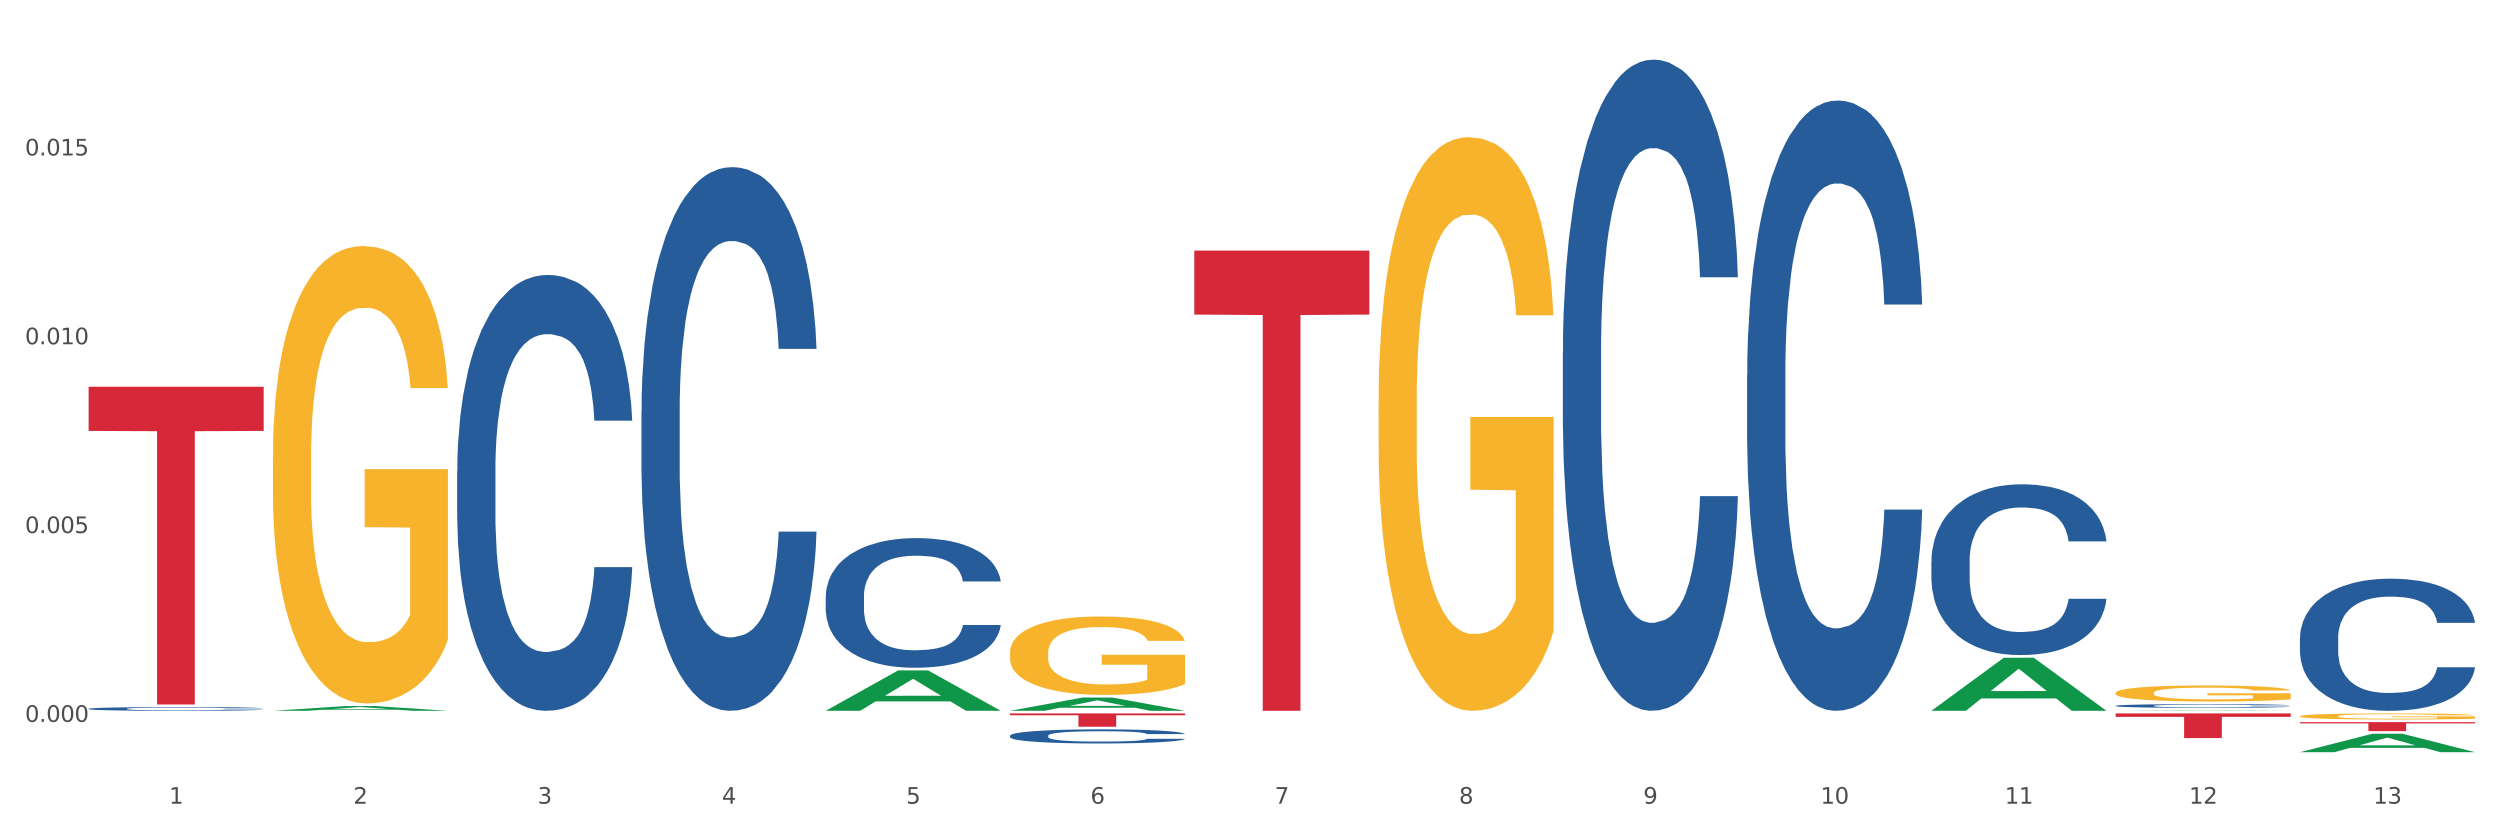
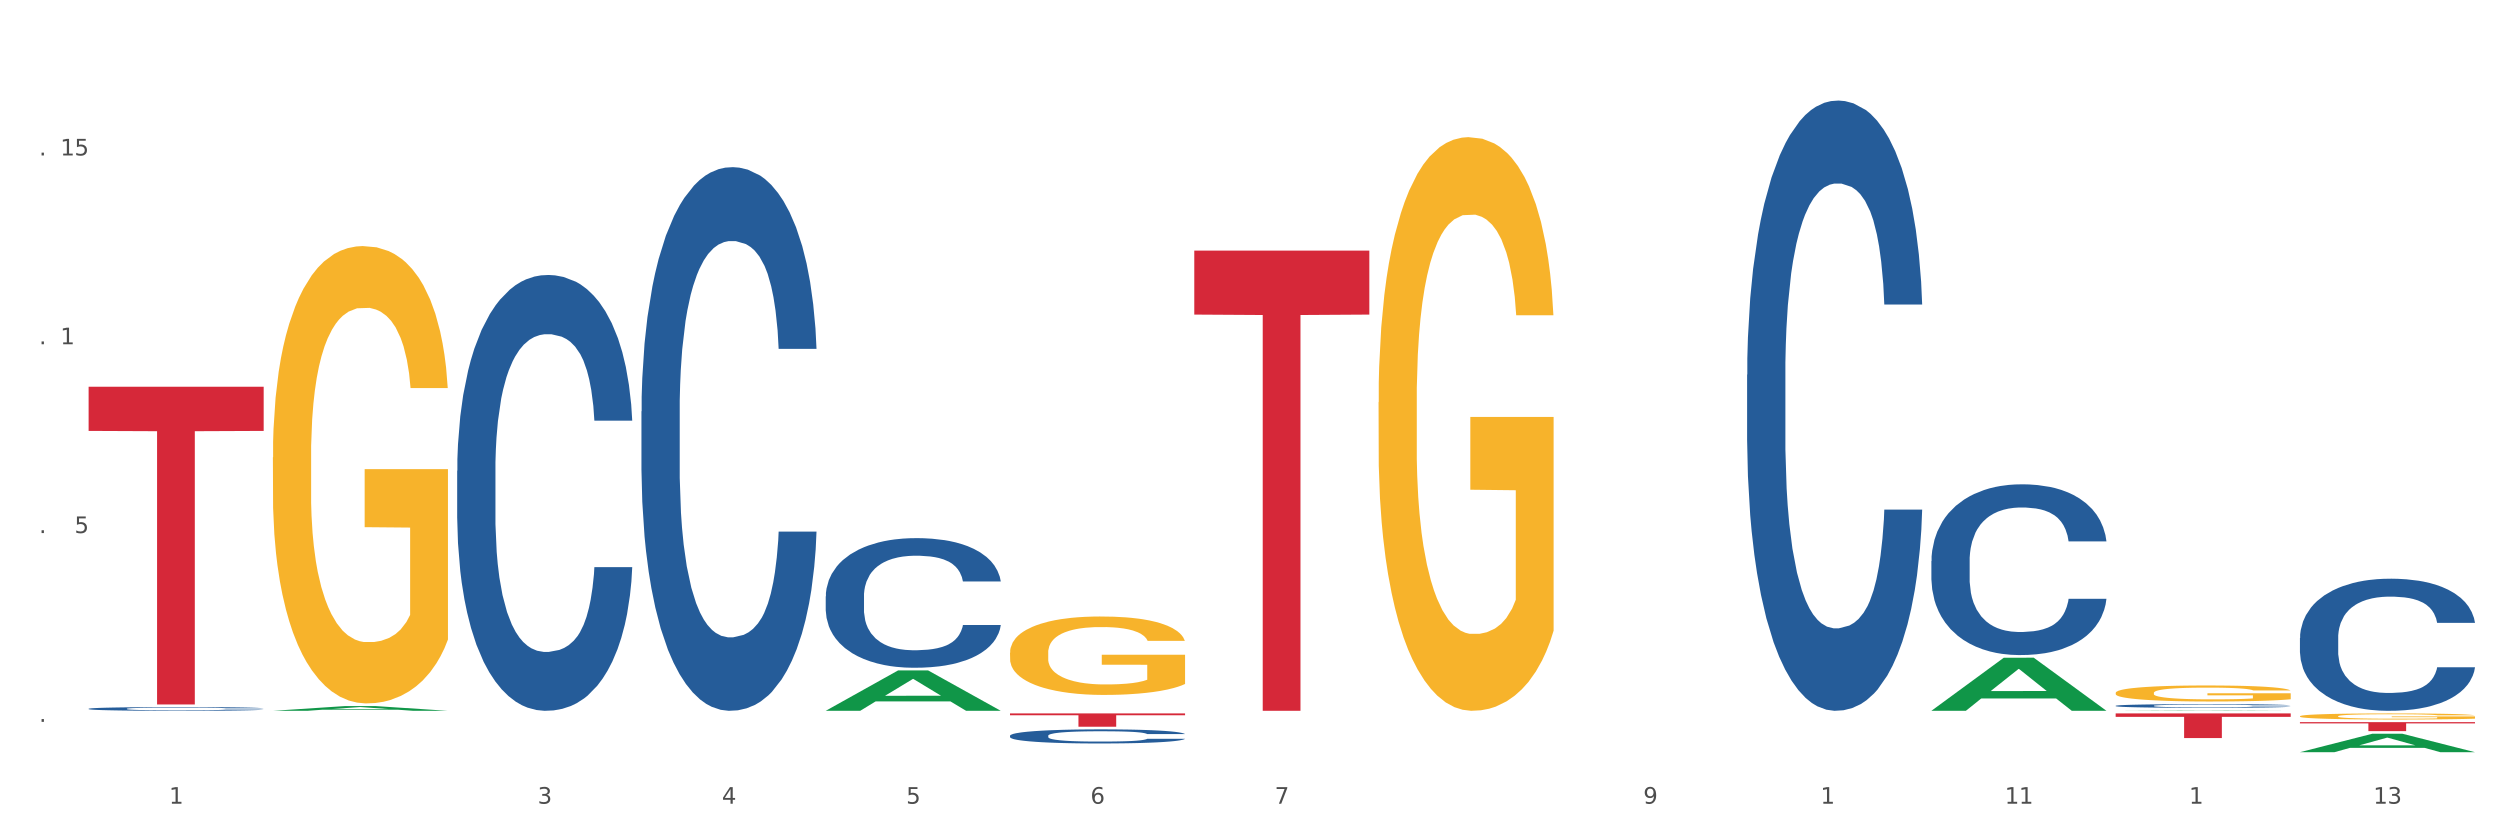
<svg xmlns="http://www.w3.org/2000/svg" xmlns:xlink="http://www.w3.org/1999/xlink" width="1080pt" height="360pt" viewBox="0 0 1080 360" version="1.1">
  <rect x="0" y="0" width="1080" height="360" fill="#333333" stroke="none" />
  <defs>
    <style type="text/css">*{stroke-linejoin: round; stroke-linecap: butt}</style>
  </defs>
  <g id="figure_1">
    <g id="patch_1">
      <path d="M 0 360  L 1080 360  L 1080 0  L 0 0  z " style="fill: #ffffff; stroke: #ffffff; stroke-linejoin: miter" />
    </g>
    <g id="axes_1">
      <g id="matplotlib.axis_1">
        <g id="xtick_1">
          <g id="text_1">
            <g style="fill: #4d4d4d" transform="translate(73.043 347.204) scale(0.096 -0.096)">
              <defs>
                <path id="DejaVuSans-31" d="M 794 531  L 1825 531  L 1825 4091  L 703 3866  L 703 4441  L 1819 4666  L 2450 4666  L 2450 531  L 3481 531  L 3481 0  L 794 0  L 794 531  z " transform="scale(0.016)" />
              </defs>
              <use xlink:href="#DejaVuSans-31" />
            </g>
          </g>
        </g>
        <g id="xtick_2">
          <g id="text_2">
            <g style="fill: #4d4d4d" transform="translate(152.65 347.204) scale(0.096 -0.096)">
              <defs>
-                 <path id="DejaVuSans-32" d="M 1228 531  L 3431 531  L 3431 0  L 469 0  L 469 531  Q 828 903 1448 1529  Q 2069 2156 2228 2338  Q 2531 2678 2651 2914  Q 2772 3150 2772 3378  Q 2772 3750 2511 3984  Q 2250 4219 1831 4219  Q 1534 4219 1204 4116  Q 875 4013 500 3803  L 500 4441  Q 881 4594 1212 4672  Q 1544 4750 1819 4750  Q 2544 4750 2975 4387  Q 3406 4025 3406 3419  Q 3406 3131 3298 2873  Q 3191 2616 2906 2266  Q 2828 2175 2409 1742  Q 1991 1309 1228 531  z " transform="scale(0.016)" />
-               </defs>
+                 </defs>
              <use xlink:href="#DejaVuSans-32" />
            </g>
          </g>
        </g>
        <g id="xtick_3">
          <g id="text_3">
            <g style="fill: #4d4d4d" transform="translate(232.258 347.204) scale(0.096 -0.096)">
              <defs>
                <path id="DejaVuSans-33" d="M 2597 2516  Q 3050 2419 3304 2112  Q 3559 1806 3559 1356  Q 3559 666 3084 287  Q 2609 -91 1734 -91  Q 1441 -91 1130 -33  Q 819 25 488 141  L 488 750  Q 750 597 1062 519  Q 1375 441 1716 441  Q 2309 441 2620 675  Q 2931 909 2931 1356  Q 2931 1769 2642 2001  Q 2353 2234 1838 2234  L 1294 2234  L 1294 2753  L 1863 2753  Q 2328 2753 2575 2939  Q 2822 3125 2822 3475  Q 2822 3834 2567 4026  Q 2313 4219 1838 4219  Q 1578 4219 1281 4162  Q 984 4106 628 3988  L 628 4550  Q 988 4650 1302 4700  Q 1616 4750 1894 4750  Q 2613 4750 3031 4423  Q 3450 4097 3450 3541  Q 3450 3153 3228 2886  Q 3006 2619 2597 2516  z " transform="scale(0.016)" />
              </defs>
              <use xlink:href="#DejaVuSans-33" />
            </g>
          </g>
        </g>
        <g id="xtick_4">
          <g id="text_4">
            <g style="fill: #4d4d4d" transform="translate(311.865 347.204) scale(0.096 -0.096)">
              <defs>
                <path id="DejaVuSans-34" d="M 2419 4116  L 825 1625  L 2419 1625  L 2419 4116  z M 2253 4666  L 3047 4666  L 3047 1625  L 3713 1625  L 3713 1100  L 3047 1100  L 3047 0  L 2419 0  L 2419 1100  L 313 1100  L 313 1709  L 2253 4666  z " transform="scale(0.016)" />
              </defs>
              <use xlink:href="#DejaVuSans-34" />
            </g>
          </g>
        </g>
        <g id="xtick_5">
          <g id="text_5">
            <g style="fill: #4d4d4d" transform="translate(391.473 347.204) scale(0.096 -0.096)">
              <defs>
                <path id="DejaVuSans-35" d="M 691 4666  L 3169 4666  L 3169 4134  L 1269 4134  L 1269 2991  Q 1406 3038 1543 3061  Q 1681 3084 1819 3084  Q 2600 3084 3056 2656  Q 3513 2228 3513 1497  Q 3513 744 3044 326  Q 2575 -91 1722 -91  Q 1428 -91 1123 -41  Q 819 9 494 109  L 494 744  Q 775 591 1075 516  Q 1375 441 1709 441  Q 2250 441 2565 725  Q 2881 1009 2881 1497  Q 2881 1984 2565 2268  Q 2250 2553 1709 2553  Q 1456 2553 1204 2497  Q 953 2441 691 2322  L 691 4666  z " transform="scale(0.016)" />
              </defs>
              <use xlink:href="#DejaVuSans-35" />
            </g>
          </g>
        </g>
        <g id="xtick_6">
          <g id="text_6">
            <g style="fill: #4d4d4d" transform="translate(471.08 347.204) scale(0.096 -0.096)">
              <defs>
                <path id="DejaVuSans-36" d="M 2113 2584  Q 1688 2584 1439 2293  Q 1191 2003 1191 1497  Q 1191 994 1439 701  Q 1688 409 2113 409  Q 2538 409 2786 701  Q 3034 994 3034 1497  Q 3034 2003 2786 2293  Q 2538 2584 2113 2584  z M 3366 4563  L 3366 3988  Q 3128 4100 2886 4159  Q 2644 4219 2406 4219  Q 1781 4219 1451 3797  Q 1122 3375 1075 2522  Q 1259 2794 1537 2939  Q 1816 3084 2150 3084  Q 2853 3084 3261 2657  Q 3669 2231 3669 1497  Q 3669 778 3244 343  Q 2819 -91 2113 -91  Q 1303 -91 875 529  Q 447 1150 447 2328  Q 447 3434 972 4092  Q 1497 4750 2381 4750  Q 2619 4750 2861 4703  Q 3103 4656 3366 4563  z " transform="scale(0.016)" />
              </defs>
              <use xlink:href="#DejaVuSans-36" />
            </g>
          </g>
        </g>
        <g id="xtick_7">
          <g id="text_7">
            <g style="fill: #4d4d4d" transform="translate(550.688 347.204) scale(0.096 -0.096)">
              <defs>
                <path id="DejaVuSans-37" d="M 525 4666  L 3525 4666  L 3525 4397  L 1831 0  L 1172 0  L 2766 4134  L 525 4134  L 525 4666  z " transform="scale(0.016)" />
              </defs>
              <use xlink:href="#DejaVuSans-37" />
            </g>
          </g>
        </g>
        <g id="xtick_8">
          <g id="text_8">
            <g style="fill: #4d4d4d" transform="translate(630.295 347.204) scale(0.096 -0.096)">
              <defs>
-                 <path id="DejaVuSans-38" d="M 2034 2216  Q 1584 2216 1326 1975  Q 1069 1734 1069 1313  Q 1069 891 1326 650  Q 1584 409 2034 409  Q 2484 409 2743 651  Q 3003 894 3003 1313  Q 3003 1734 2745 1975  Q 2488 2216 2034 2216  z M 1403 2484  Q 997 2584 770 2862  Q 544 3141 544 3541  Q 544 4100 942 4425  Q 1341 4750 2034 4750  Q 2731 4750 3128 4425  Q 3525 4100 3525 3541  Q 3525 3141 3298 2862  Q 3072 2584 2669 2484  Q 3125 2378 3379 2068  Q 3634 1759 3634 1313  Q 3634 634 3220 271  Q 2806 -91 2034 -91  Q 1263 -91 848 271  Q 434 634 434 1313  Q 434 1759 690 2068  Q 947 2378 1403 2484  z M 1172 3481  Q 1172 3119 1398 2916  Q 1625 2713 2034 2713  Q 2441 2713 2670 2916  Q 2900 3119 2900 3481  Q 2900 3844 2670 4047  Q 2441 4250 2034 4250  Q 1625 4250 1398 4047  Q 1172 3844 1172 3481  z " transform="scale(0.016)" />
-               </defs>
+                 </defs>
              <use xlink:href="#DejaVuSans-38" />
            </g>
          </g>
        </g>
        <g id="xtick_9">
          <g id="text_9">
            <g style="fill: #4d4d4d" transform="translate(709.902 347.204) scale(0.096 -0.096)">
              <defs>
                <path id="DejaVuSans-39" d="M 703 97  L 703 672  Q 941 559 1184 500  Q 1428 441 1663 441  Q 2288 441 2617 861  Q 2947 1281 2994 2138  Q 2813 1869 2534 1725  Q 2256 1581 1919 1581  Q 1219 1581 811 2004  Q 403 2428 403 3163  Q 403 3881 828 4315  Q 1253 4750 1959 4750  Q 2769 4750 3195 4129  Q 3622 3509 3622 2328  Q 3622 1225 3098 567  Q 2575 -91 1691 -91  Q 1453 -91 1209 -44  Q 966 3 703 97  z M 1959 2075  Q 2384 2075 2632 2365  Q 2881 2656 2881 3163  Q 2881 3666 2632 3958  Q 2384 4250 1959 4250  Q 1534 4250 1286 3958  Q 1038 3666 1038 3163  Q 1038 2656 1286 2365  Q 1534 2075 1959 2075  z " transform="scale(0.016)" />
              </defs>
              <use xlink:href="#DejaVuSans-39" />
            </g>
          </g>
        </g>
        <g id="xtick_10">
          <g id="text_10">
            <g style="fill: #4d4d4d" transform="translate(786.456 347.204) scale(0.096 -0.096)">
              <defs>
-                 <path id="DejaVuSans-30" d="M 2034 4250  Q 1547 4250 1301 3770  Q 1056 3291 1056 2328  Q 1056 1369 1301 889  Q 1547 409 2034 409  Q 2525 409 2770 889  Q 3016 1369 3016 2328  Q 3016 3291 2770 3770  Q 2525 4250 2034 4250  z M 2034 4750  Q 2819 4750 3233 4129  Q 3647 3509 3647 2328  Q 3647 1150 3233 529  Q 2819 -91 2034 -91  Q 1250 -91 836 529  Q 422 1150 422 2328  Q 422 3509 836 4129  Q 1250 4750 2034 4750  z " transform="scale(0.016)" />
-               </defs>
+                 </defs>
              <use xlink:href="#DejaVuSans-31" />
              <use xlink:href="#DejaVuSans-30" transform="translate(63.623 0)" />
            </g>
          </g>
        </g>
        <g id="xtick_11">
          <g id="text_11">
            <g style="fill: #4d4d4d" transform="translate(866.063 347.204) scale(0.096 -0.096)">
              <use xlink:href="#DejaVuSans-31" />
              <use xlink:href="#DejaVuSans-31" transform="translate(63.623 0)" />
            </g>
          </g>
        </g>
        <g id="xtick_12">
          <g id="text_12">
            <g style="fill: #4d4d4d" transform="translate(945.671 347.204) scale(0.096 -0.096)">
              <use xlink:href="#DejaVuSans-31" />
              <use xlink:href="#DejaVuSans-32" transform="translate(63.623 0)" />
            </g>
          </g>
        </g>
        <g id="xtick_13">
          <g id="text_13">
            <g style="fill: #4d4d4d" transform="translate(1025.278 347.204) scale(0.096 -0.096)">
              <use xlink:href="#DejaVuSans-31" />
              <use xlink:href="#DejaVuSans-33" transform="translate(63.623 0)" />
            </g>
          </g>
        </g>
        <g id="xtick_14" />
        <g id="xtick_15" />
        <g id="xtick_16" />
        <g id="xtick_17" />
        <g id="xtick_18" />
        <g id="xtick_19" />
        <g id="xtick_20" />
        <g id="xtick_21" />
        <g id="xtick_22" />
        <g id="xtick_23" />
        <g id="xtick_24" />
        <g id="xtick_25" />
      </g>
      <g id="matplotlib.axis_2">
        <g id="ytick_1">
          <g id="text_14">
            <g style="fill: #4d4d4d" transform="translate(10.8 311.85) scale(0.096 -0.096)">
              <defs>
                <path id="DejaVuSans-2e" d="M 684 794  L 1344 794  L 1344 0  L 684 0  L 684 794  z " transform="scale(0.016)" />
              </defs>
              <use xlink:href="#DejaVuSans-30" />
              <use xlink:href="#DejaVuSans-2e" transform="translate(63.623 0)" />
              <use xlink:href="#DejaVuSans-30" transform="translate(95.41 0)" />
              <use xlink:href="#DejaVuSans-30" transform="translate(159.033 0)" />
              <use xlink:href="#DejaVuSans-30" transform="translate(222.656 0)" />
            </g>
          </g>
        </g>
        <g id="ytick_2">
          <g id="text_15">
            <g style="fill: #4d4d4d" transform="translate(10.8 230.286) scale(0.096 -0.096)">
              <use xlink:href="#DejaVuSans-30" />
              <use xlink:href="#DejaVuSans-2e" transform="translate(63.623 0)" />
              <use xlink:href="#DejaVuSans-30" transform="translate(95.41 0)" />
              <use xlink:href="#DejaVuSans-30" transform="translate(159.033 0)" />
              <use xlink:href="#DejaVuSans-35" transform="translate(222.656 0)" />
            </g>
          </g>
        </g>
        <g id="ytick_3">
          <g id="text_16">
            <g style="fill: #4d4d4d" transform="translate(10.8 148.723) scale(0.096 -0.096)">
              <use xlink:href="#DejaVuSans-30" />
              <use xlink:href="#DejaVuSans-2e" transform="translate(63.623 0)" />
              <use xlink:href="#DejaVuSans-30" transform="translate(95.41 0)" />
              <use xlink:href="#DejaVuSans-31" transform="translate(159.033 0)" />
              <use xlink:href="#DejaVuSans-30" transform="translate(222.656 0)" />
            </g>
          </g>
        </g>
        <g id="ytick_4">
          <g id="text_17">
            <g style="fill: #4d4d4d" transform="translate(10.8 67.159) scale(0.096 -0.096)">
              <use xlink:href="#DejaVuSans-30" />
              <use xlink:href="#DejaVuSans-2e" transform="translate(63.623 0)" />
              <use xlink:href="#DejaVuSans-30" transform="translate(95.41 0)" />
              <use xlink:href="#DejaVuSans-31" transform="translate(159.033 0)" />
              <use xlink:href="#DejaVuSans-35" transform="translate(222.656 0)" />
            </g>
          </g>
        </g>
        <g id="ytick_5" />
        <g id="ytick_6" />
        <g id="ytick_7" />
        <g id="ytick_8" />
      </g>
      <g id="PolyCollection_1">
        <path d="M 117.89 307.069  L 117.968 307.067  L 149.155 305.016  L 162.097 305.014  L 193.518 307.073  L 178.548 307.073  L 171.765 306.593  L 139.565 306.593  L 139.331 306.601  L 132.782 307.073  L 117.89 307.073  L 117.89 307.069  L 143.619 306.307  L 167.711 306.305  L 155.782 305.453  L 155.626 305.449  L 155.47 305.455  L 143.541 306.305  L 143.619 306.307  L 117.89 307.069  z " clip-path="url(#pb6f0cb2785)" style="fill: #109648" />
        <path d="M 515.928 108.274  L 591.555 108.274  L 591.555 135.901  L 561.806 136.087  L 561.806 307.073  L 545.498 307.073  L 545.498 136.087  L 515.928 135.901  L 515.928 108.461  L 515.928 108.274  z " clip-path="url(#pb6f0cb2785)" style="fill: #d62839" />
        <path d="M 436.32 308.202  L 511.948 308.202  L 511.948 309.001  L 482.199 309.007  L 482.199 313.952  L 465.89 313.952  L 465.89 309.007  L 436.32 309.001  L 436.32 308.208  L 436.32 308.202  z " clip-path="url(#pb6f0cb2785)" style="fill: #d62839" />
        <path d="M 38.283 167.079  L 113.91 167.079  L 113.91 186.152  L 84.161 186.281  L 84.161 304.325  L 67.853 304.325  L 67.853 186.281  L 38.283 186.152  L 38.283 167.208  L 38.283 167.079  z " clip-path="url(#pb6f0cb2785)" style="fill: #d62839" />
        <path d="M 38.283 306.182  L 38.372 306.18  L 38.372 306.139  L 38.641 306.083  L 39.624 305.979  L 40.875 305.901  L 43.021 305.809  L 44.183 305.771  L 45.703 305.728  L 48.831 305.658  L 52.407 305.599  L 54.91 305.567  L 56.788 305.546  L 60.989 305.509  L 63.403 305.493  L 65.906 305.48  L 68.051 305.471  L 71.627 305.46  L 74.487 305.456  L 77.795 305.454  L 80.566 305.456  L 84.231 305.462  L 89.595 305.48  L 91.651 305.49  L 94.422 305.508  L 97.283 305.531  L 99.607 305.555  L 102.289 305.589  L 105.06 305.633  L 107.742 305.689  L 109.619 305.741  L 111.139 305.796  L 112.48 305.862  L 113.463 305.935  L 113.91 305.995  L 97.551 305.995  L 97.104 305.941  L 96.21 305.882  L 95.316 305.842  L 94.333 305.809  L 92.813 305.772  L 91.472 305.749  L 89.237 305.72  L 87.181 305.703  L 85.483 305.692  L 83.427 305.684  L 79.047 305.675  L 75.918 305.675  L 73.951 305.678  L 71.537 305.685  L 69.481 305.695  L 67.068 305.713  L 65.191 305.732  L 63.313 305.757  L 62.241 305.775  L 60.631 305.808  L 59.559 305.834  L 58.128 305.88  L 57.324 305.913  L 55.894 305.997  L 55.268 306.059  L 55 306.102  L 54.821 306.149  L 54.821 306.38  L 55.357 306.483  L 55.804 306.527  L 56.519 306.578  L 57.86 306.643  L 59.827 306.706  L 61.883 306.752  L 63.581 306.78  L 65.191 306.801  L 66.8 306.817  L 68.766 306.832  L 70.375 306.841  L 72.789 306.85  L 75.65 306.854  L 77.884 306.854  L 82.444 306.847  L 84.5 306.839  L 86.466 306.829  L 88.612 306.813  L 90.31 306.795  L 91.293 306.782  L 92.903 306.753  L 94.154 306.724  L 95.227 306.69  L 95.942 306.66  L 96.747 306.616  L 97.372 306.566  L 97.551 306.539  L 113.91 306.539  L 113.553 306.592  L 112.927 306.644  L 111.675 306.714  L 110.692 306.753  L 109.172 306.802  L 107.563 306.844  L 105.328 306.889  L 103.272 306.923  L 101.127 306.953  L 98.803 306.98  L 94.601 307.017  L 93.081 307.027  L 89.863 307.045  L 87.36 307.055  L 83.695 307.065  L 79.94 307.071  L 76.007 307.073  L 72.521 307.07  L 68.677 307.061  L 66.263 307.052  L 63.581 307.039  L 60.453 307.018  L 57.503 306.993  L 54.731 306.963  L 52.139 306.929  L 49.725 306.891  L 46.597 306.827  L 44.272 306.765  L 42.574 306.708  L 41.412 306.659  L 40.25 306.597  L 39.624 306.554  L 38.641 306.451  L 38.283 306.354  L 38.283 306.182  z " clip-path="url(#pb6f0cb2785)" style="fill: #255c99" />
        <path d="M 117.89 197.601  L 117.98 197.421  L 117.98 190.925  L 118.158 185.331  L 119.051 171.798  L 120.391 160.61  L 121.373 154.655  L 122.355 149.783  L 123.516 144.911  L 124.944 139.859  L 127.534 132.461  L 129.141 128.671  L 131.105 124.701  L 134.677 118.927  L 137.266 115.679  L 139.945 112.972  L 144.32 109.724  L 147.177 108.281  L 150.213 107.198  L 153.874 106.476  L 156.642 106.296  L 162.713 106.837  L 167.892 108.461  L 170.392 109.724  L 173.606 111.89  L 175.303 113.333  L 178.071 116.22  L 180.928 120.01  L 182.892 123.258  L 185.839 129.393  L 188.071 135.528  L 190.125 143.107  L 191.196 148.34  L 192 153.212  L 192.714 158.806  L 193.428 167.647  L 177.356 167.647  L 176.731 161.332  L 175.749 155.377  L 174.321 149.603  L 173.071 145.994  L 170.928 141.483  L 168.963 138.596  L 166.91 136.43  L 164.41 134.626  L 162.445 133.724  L 159.677 133.002  L 154.231 133.182  L 150.57 134.626  L 148.07 136.43  L 146.463 138.054  L 145.034 139.859  L 143.427 142.385  L 141.552 146.174  L 140.213 149.603  L 138.873 153.934  L 137.802 158.264  L 136.82 163.317  L 136.016 168.73  L 135.391 174.324  L 134.855 181.181  L 134.409 192.549  L 134.409 217.27  L 134.587 222.864  L 135.034 230.262  L 135.57 235.856  L 136.462 242.532  L 137.266 247.044  L 138.784 253.54  L 140.48 258.953  L 141.82 262.381  L 143.159 265.269  L 145.481 269.238  L 148.07 272.486  L 150.302 274.471  L 153.338 276.276  L 155.392 276.998  L 157.177 277.358  L 161.552 277.358  L 164.678 276.817  L 168.16 275.554  L 170.838 273.93  L 173.071 271.945  L 175.571 268.697  L 177.178 265.629  L 177.178 227.916  L 157.534 227.736  L 157.534 202.654  L 193.518 202.654  L 193.518 276.276  L 192 280.065  L 190.303 283.494  L 188.517 286.561  L 185.839 290.351  L 182.624 293.959  L 179.767 296.486  L 176.731 298.651  L 173.16 300.636  L 168.517 302.44  L 165.66 303.162  L 162.088 303.704  L 157.892 303.884  L 154.231 303.523  L 150.659 302.621  L 146.909 300.997  L 143.248 298.651  L 140.48 296.305  L 137.712 293.418  L 134.766 289.629  L 132.444 286.02  L 130.659 282.772  L 128.694 278.622  L 126.551 273.208  L 124.944 268.336  L 123.516 263.284  L 121.998 256.788  L 120.926 251.194  L 119.855 244.156  L 119.23 238.924  L 118.516 230.803  L 117.98 219.435  L 117.89 197.601  z " clip-path="url(#pb6f0cb2785)" style="fill: #f7b32b" />
        <path d="M 277.105 177.735  L 277.195 177.521  L 277.195 171.515  L 277.463 163.364  L 278.446 148.35  L 279.698 136.982  L 281.843 123.683  L 283.005 118.107  L 284.525 111.887  L 287.654 101.805  L 291.23 93.226  L 293.733 88.507  L 295.61 85.504  L 299.811 80.142  L 302.225 77.783  L 304.728 75.852  L 306.874 74.565  L 310.449 73.064  L 313.31 72.42  L 316.618 72.206  L 319.389 72.42  L 323.054 73.278  L 328.417 75.852  L 330.474 77.354  L 333.245 79.927  L 336.105 83.359  L 338.43 86.791  L 341.111 91.724  L 343.883 98.159  L 346.564 106.31  L 348.442 113.817  L 349.961 121.753  L 351.302 131.405  L 352.286 141.915  L 352.733 150.709  L 336.374 150.709  L 335.927 142.773  L 335.033 134.194  L 334.139 128.402  L 333.155 123.683  L 331.636 118.321  L 330.295 114.889  L 328.06 110.814  L 326.004 108.24  L 324.305 106.739  L 322.249 105.452  L 317.869 104.165  L 314.74 104.165  L 312.774 104.594  L 310.36 105.666  L 308.304 107.168  L 305.89 109.742  L 304.013 112.53  L 302.136 116.176  L 301.063 118.75  L 299.454 123.469  L 298.381 127.33  L 296.951 133.979  L 296.146 138.698  L 294.716 150.924  L 294.09 159.932  L 293.822 166.153  L 293.643 173.016  L 293.643 206.477  L 294.18 221.491  L 294.627 227.926  L 295.342 235.218  L 296.683 244.656  L 298.649 253.879  L 300.705 260.528  L 302.404 264.604  L 304.013 267.606  L 305.622 269.966  L 307.589 272.111  L 309.198 273.398  L 311.611 274.685  L 314.472 275.328  L 316.707 275.328  L 321.266 274.256  L 323.322 273.183  L 325.289 271.682  L 327.434 269.322  L 329.133 266.749  L 330.116 264.818  L 331.725 260.743  L 332.977 256.453  L 334.049 251.52  L 334.764 247.23  L 335.569 240.795  L 336.195 233.503  L 336.374 229.642  L 352.733 229.642  L 352.375 237.363  L 351.749 244.871  L 350.498 254.952  L 349.514 260.743  L 347.995 267.821  L 346.386 273.827  L 344.151 280.476  L 342.095 285.409  L 339.949 289.699  L 337.625 293.56  L 333.424 298.922  L 331.904 300.424  L 328.686 302.997  L 326.183 304.499  L 322.517 306  L 318.763 306.858  L 314.83 307.073  L 311.343 306.644  L 307.499 305.357  L 305.086 304.07  L 302.404 302.139  L 299.275 299.137  L 296.325 295.49  L 293.554 291.2  L 290.962 286.267  L 288.548 280.69  L 285.419 271.467  L 283.095 262.459  L 281.396 254.094  L 280.234 247.015  L 279.072 238.007  L 278.446 231.787  L 277.463 216.772  L 277.105 202.83  L 277.105 177.735  z " clip-path="url(#pb6f0cb2785)" style="fill: #255c99" />
        <path d="M 356.713 257.634  L 356.802 257.582  L 356.802 256.15  L 357.071 254.207  L 358.054 250.626  L 359.305 247.916  L 361.451 244.745  L 362.613 243.415  L 364.133 241.932  L 367.261 239.528  L 370.837 237.482  L 373.34 236.357  L 375.217 235.64  L 379.419 234.362  L 381.833 233.799  L 384.336 233.339  L 386.481 233.032  L 390.057 232.674  L 392.917 232.52  L 396.225 232.469  L 398.996 232.52  L 402.661 232.725  L 408.025 233.339  L 410.081 233.697  L 412.852 234.311  L 415.713 235.129  L 418.037 235.947  L 420.719 237.124  L 423.49 238.658  L 426.172 240.602  L 428.049 242.392  L 429.569 244.284  L 430.91 246.586  L 431.893 249.092  L 432.34 251.189  L 415.981 251.189  L 415.534 249.297  L 414.64 247.251  L 413.746 245.87  L 412.763 244.745  L 411.243 243.466  L 409.902 242.648  L 407.667 241.676  L 405.611 241.062  L 403.913 240.704  L 401.857 240.397  L 397.477 240.09  L 394.348 240.09  L 392.381 240.193  L 389.967 240.448  L 387.911 240.806  L 385.498 241.42  L 383.62 242.085  L 381.743 242.954  L 380.67 243.568  L 379.061 244.693  L 377.989 245.614  L 376.558 247.2  L 375.754 248.325  L 374.324 251.24  L 373.698 253.388  L 373.43 254.872  L 373.251 256.508  L 373.251 264.487  L 373.787 268.068  L 374.234 269.602  L 374.949 271.341  L 376.29 273.591  L 378.257 275.791  L 380.313 277.376  L 382.011 278.348  L 383.62 279.064  L 385.23 279.627  L 387.196 280.138  L 388.805 280.445  L 391.219 280.752  L 394.08 280.905  L 396.314 280.905  L 400.873 280.65  L 402.93 280.394  L 404.896 280.036  L 407.042 279.473  L 408.74 278.86  L 409.723 278.399  L 411.333 277.427  L 412.584 276.405  L 413.657 275.228  L 414.372 274.205  L 415.176 272.671  L 415.802 270.932  L 415.981 270.011  L 432.34 270.011  L 431.983 271.852  L 431.357 273.643  L 430.105 276.047  L 429.122 277.427  L 427.602 279.115  L 425.993 280.547  L 423.758 282.133  L 421.702 283.309  L 419.557 284.332  L 417.233 285.253  L 413.031 286.532  L 411.511 286.89  L 408.293 287.503  L 405.79 287.861  L 402.125 288.219  L 398.37 288.424  L 394.437 288.475  L 390.951 288.373  L 387.107 288.066  L 384.693 287.759  L 382.011 287.299  L 378.883 286.583  L 375.933 285.713  L 373.161 284.69  L 370.569 283.514  L 368.155 282.184  L 365.027 279.985  L 362.702 277.837  L 361.004 275.842  L 359.842 274.154  L 358.68 272.006  L 358.054 270.523  L 357.071 266.942  L 356.713 263.618  L 356.713 257.634  z " clip-path="url(#pb6f0cb2785)" style="fill: #255c99" />
        <path d="M 436.32 317.822  L 436.41 317.816  L 436.41 317.66  L 436.678 317.449  L 437.661 317.059  L 438.913 316.764  L 441.058 316.418  L 442.22 316.274  L 443.74 316.112  L 446.869 315.85  L 450.445 315.628  L 452.948 315.505  L 454.825 315.427  L 459.026 315.288  L 461.44 315.227  L 463.943 315.176  L 466.089 315.143  L 469.664 315.104  L 472.525 315.087  L 475.832 315.082  L 478.604 315.087  L 482.269 315.11  L 487.632 315.176  L 489.689 315.215  L 492.46 315.282  L 495.32 315.371  L 497.645 315.461  L 500.326 315.589  L 503.098 315.756  L 505.779 315.967  L 507.657 316.162  L 509.176 316.368  L 510.517 316.619  L 511.501 316.892  L 511.948 317.12  L 495.589 317.12  L 495.142 316.914  L 494.248 316.691  L 493.354 316.541  L 492.37 316.418  L 490.851 316.279  L 489.51 316.19  L 487.275 316.084  L 485.219 316.017  L 483.52 315.978  L 481.464 315.945  L 477.084 315.912  L 473.955 315.912  L 471.989 315.923  L 469.575 315.951  L 467.519 315.99  L 465.105 316.056  L 463.228 316.129  L 461.351 316.224  L 460.278 316.29  L 458.669 316.413  L 457.596 316.513  L 456.166 316.686  L 455.361 316.808  L 453.931 317.126  L 453.305 317.36  L 453.037 317.521  L 452.858 317.699  L 452.858 318.568  L 453.395 318.958  L 453.842 319.125  L 454.557 319.315  L 455.898 319.56  L 457.864 319.799  L 459.92 319.972  L 461.619 320.078  L 463.228 320.156  L 464.837 320.217  L 466.804 320.272  L 468.413 320.306  L 470.826 320.339  L 473.687 320.356  L 475.922 320.356  L 480.481 320.328  L 482.537 320.3  L 484.504 320.261  L 486.649 320.2  L 488.348 320.133  L 489.331 320.083  L 490.94 319.977  L 492.192 319.866  L 493.264 319.738  L 493.979 319.626  L 494.784 319.459  L 495.41 319.27  L 495.589 319.17  L 511.948 319.17  L 511.59 319.37  L 510.964 319.565  L 509.713 319.827  L 508.729 319.977  L 507.21 320.161  L 505.601 320.317  L 503.366 320.49  L 501.31 320.618  L 499.164 320.729  L 496.84 320.829  L 492.639 320.969  L 491.119 321.008  L 487.901 321.074  L 485.398 321.113  L 481.732 321.152  L 477.978 321.175  L 474.045 321.18  L 470.558 321.169  L 466.714 321.136  L 464.301 321.102  L 461.619 321.052  L 458.49 320.974  L 455.54 320.88  L 452.769 320.768  L 450.176 320.64  L 447.763 320.495  L 444.634 320.256  L 442.31 320.022  L 440.611 319.805  L 439.449 319.621  L 438.287 319.387  L 437.661 319.225  L 436.678 318.836  L 436.32 318.474  L 436.32 317.822  z " clip-path="url(#pb6f0cb2785)" style="fill: #255c99" />
-         <path d="M 675.143 152.158  L 675.232 151.901  L 675.232 144.707  L 675.5 134.945  L 676.484 116.961  L 677.735 103.345  L 679.881 87.417  L 681.043 80.738  L 682.563 73.287  L 685.691 61.213  L 689.267 50.936  L 691.77 45.284  L 693.647 41.688  L 697.849 35.265  L 700.263 32.439  L 702.766 30.127  L 704.911 28.585  L 708.487 26.787  L 711.347 26.016  L 714.655 25.759  L 717.426 26.016  L 721.091 27.044  L 726.455 30.127  L 728.511 31.925  L 731.282 35.008  L 734.143 39.119  L 736.467 43.229  L 739.149 49.138  L 741.92 56.845  L 744.602 66.608  L 746.479 75.599  L 747.999 85.105  L 749.34 96.666  L 750.323 109.254  L 750.77 119.787  L 734.411 119.787  L 733.964 110.282  L 733.07 100.006  L 732.176 93.069  L 731.193 87.417  L 729.673 80.995  L 728.332 76.884  L 726.097 72.003  L 724.041 68.92  L 722.343 67.122  L 720.287 65.58  L 715.906 64.039  L 712.778 64.039  L 710.811 64.552  L 708.397 65.837  L 706.341 67.635  L 703.928 70.718  L 702.05 74.058  L 700.173 78.425  L 699.1 81.508  L 697.491 87.16  L 696.419 91.785  L 694.988 99.749  L 694.184 105.401  L 692.753 120.044  L 692.128 130.834  L 691.86 138.285  L 691.681 146.506  L 691.681 186.583  L 692.217 204.567  L 692.664 212.274  L 693.379 221.009  L 694.72 232.313  L 696.687 243.36  L 698.743 251.324  L 700.441 256.205  L 702.05 259.802  L 703.66 262.628  L 705.626 265.197  L 707.235 266.738  L 709.649 268.28  L 712.51 269.05  L 714.744 269.05  L 719.303 267.766  L 721.359 266.481  L 723.326 264.683  L 725.472 261.857  L 727.17 258.774  L 728.153 256.462  L 729.763 251.581  L 731.014 246.443  L 732.087 240.534  L 732.802 235.396  L 733.606 227.688  L 734.232 218.954  L 734.411 214.329  L 750.77 214.329  L 750.412 223.578  L 749.787 232.57  L 748.535 244.644  L 747.552 251.581  L 746.032 260.059  L 744.423 267.252  L 742.188 275.216  L 740.132 281.125  L 737.987 286.263  L 735.662 290.888  L 731.461 297.31  L 729.941 299.109  L 726.723 302.191  L 724.22 303.99  L 720.555 305.788  L 716.8 306.816  L 712.867 307.073  L 709.381 306.559  L 705.537 305.017  L 703.123 303.476  L 700.441 301.164  L 697.313 297.567  L 694.363 293.2  L 691.591 288.062  L 688.999 282.153  L 686.585 275.473  L 683.457 264.426  L 681.132 253.636  L 679.434 243.617  L 678.272 235.139  L 677.11 224.349  L 676.484 216.898  L 675.5 198.915  L 675.143 182.216  L 675.143 152.158  z " clip-path="url(#pb6f0cb2785)" style="fill: #255c99" />
        <path d="M 754.75 161.893  L 754.84 161.652  L 754.84 154.91  L 755.108 145.761  L 756.091 128.908  L 757.343 116.148  L 759.488 101.22  L 760.65 94.96  L 762.17 87.978  L 765.299 76.662  L 768.875 67.032  L 771.378 61.735  L 773.255 58.364  L 777.456 52.345  L 779.87 49.697  L 782.373 47.53  L 784.519 46.086  L 788.094 44.4  L 790.955 43.678  L 794.262 43.437  L 797.034 43.678  L 800.699 44.641  L 806.062 47.53  L 808.118 49.215  L 810.89 52.105  L 813.75 55.957  L 816.075 59.809  L 818.756 65.347  L 821.528 72.569  L 824.209 81.718  L 826.087 90.145  L 827.606 99.053  L 828.947 109.888  L 829.931 121.685  L 830.378 131.556  L 814.018 131.556  L 813.572 122.648  L 812.678 113.018  L 811.784 106.517  L 810.8 101.22  L 809.281 95.201  L 807.94 91.349  L 805.705 86.774  L 803.649 83.885  L 801.95 82.2  L 799.894 80.755  L 795.514 79.311  L 792.385 79.311  L 790.419 79.792  L 788.005 80.996  L 785.949 82.681  L 783.535 85.571  L 781.658 88.701  L 779.781 92.794  L 778.708 95.683  L 777.099 100.979  L 776.026 105.313  L 774.596 112.777  L 773.791 118.074  L 772.361 131.797  L 771.735 141.909  L 771.467 148.891  L 771.288 156.596  L 771.288 194.155  L 771.825 211.008  L 772.272 218.231  L 772.987 226.417  L 774.328 237.011  L 776.294 247.363  L 778.35 254.827  L 780.049 259.402  L 781.658 262.772  L 783.267 265.421  L 785.234 267.828  L 786.843 269.273  L 789.256 270.717  L 792.117 271.44  L 794.352 271.44  L 798.911 270.236  L 800.967 269.032  L 802.934 267.347  L 805.079 264.698  L 806.778 261.809  L 807.761 259.642  L 809.37 255.068  L 810.622 250.253  L 811.694 244.715  L 812.409 239.9  L 813.214 232.677  L 813.84 224.491  L 814.018 220.157  L 830.378 220.157  L 830.02 228.825  L 829.394 237.251  L 828.143 248.567  L 827.159 255.068  L 825.64 263.013  L 824.031 269.754  L 821.796 277.218  L 819.74 282.756  L 817.594 287.571  L 815.27 291.905  L 811.068 297.924  L 809.549 299.609  L 806.331 302.498  L 803.828 304.184  L 800.162 305.869  L 796.408 306.832  L 792.475 307.073  L 788.988 306.591  L 785.144 305.147  L 782.731 303.702  L 780.049 301.535  L 776.92 298.164  L 773.97 294.072  L 771.199 289.256  L 768.606 283.719  L 766.193 277.459  L 763.064 267.106  L 760.74 256.994  L 759.041 247.604  L 757.879 239.659  L 756.717 229.547  L 756.091 222.565  L 755.108 205.711  L 754.75 190.062  L 754.75 161.893  z " clip-path="url(#pb6f0cb2785)" style="fill: #255c99" />
        <path d="M 834.358 242.366  L 834.447 242.298  L 834.447 240.412  L 834.715 237.852  L 835.699 233.136  L 836.95 229.565  L 839.096 225.388  L 840.258 223.636  L 841.778 221.682  L 844.906 218.516  L 848.482 215.821  L 850.985 214.338  L 852.862 213.395  L 857.064 211.711  L 859.478 210.97  L 861.981 210.363  L 864.126 209.959  L 867.702 209.488  L 870.562 209.285  L 873.87 209.218  L 876.641 209.285  L 880.306 209.555  L 885.67 210.363  L 887.726 210.835  L 890.497 211.644  L 893.358 212.721  L 895.682 213.799  L 898.364 215.349  L 901.135 217.37  L 903.817 219.93  L 905.694 222.288  L 907.214 224.781  L 908.555 227.813  L 909.538 231.114  L 909.985 233.877  L 893.626 233.877  L 893.179 231.384  L 892.285 228.689  L 891.391 226.87  L 890.408 225.388  L 888.888 223.703  L 887.547 222.625  L 885.312 221.345  L 883.256 220.537  L 881.558 220.065  L 879.502 219.661  L 875.121 219.257  L 871.993 219.257  L 870.026 219.391  L 867.612 219.728  L 865.556 220.2  L 863.143 221.008  L 861.265 221.884  L 859.388 223.03  L 858.315 223.838  L 856.706 225.32  L 855.634 226.533  L 854.203 228.622  L 853.399 230.104  L 851.968 233.944  L 851.343 236.774  L 851.075 238.727  L 850.896 240.883  L 850.896 251.394  L 851.432 256.11  L 851.879 258.131  L 852.594 260.422  L 853.935 263.386  L 855.902 266.283  L 857.958 268.372  L 859.656 269.652  L 861.265 270.595  L 862.875 271.336  L 864.841 272.01  L 866.45 272.414  L 868.864 272.818  L 871.724 273.02  L 873.959 273.02  L 878.518 272.684  L 880.574 272.347  L 882.541 271.875  L 884.687 271.134  L 886.385 270.325  L 887.368 269.719  L 888.977 268.439  L 890.229 267.092  L 891.302 265.542  L 892.017 264.195  L 892.821 262.173  L 893.447 259.883  L 893.626 258.67  L 909.985 258.67  L 909.627 261.095  L 909.002 263.453  L 907.75 266.62  L 906.767 268.439  L 905.247 270.662  L 903.638 272.549  L 901.403 274.637  L 899.347 276.187  L 897.202 277.534  L 894.877 278.747  L 890.676 280.431  L 889.156 280.903  L 885.938 281.712  L 883.435 282.183  L 879.77 282.655  L 876.015 282.924  L 872.082 282.992  L 868.596 282.857  L 864.752 282.453  L 862.338 282.048  L 859.656 281.442  L 856.528 280.499  L 853.578 279.353  L 850.806 278.006  L 848.214 276.456  L 845.8 274.705  L 842.672 271.808  L 840.347 268.978  L 838.649 266.35  L 837.487 264.127  L 836.325 261.297  L 835.699 259.344  L 834.715 254.628  L 834.358 250.248  L 834.358 242.366  z " clip-path="url(#pb6f0cb2785)" style="fill: #255c99" />
        <path d="M 913.965 304.9  L 914.055 304.898  L 914.055 304.857  L 914.323 304.802  L 915.306 304.7  L 916.558 304.622  L 918.703 304.532  L 919.865 304.494  L 921.385 304.451  L 924.514 304.383  L 928.09 304.324  L 930.593 304.292  L 932.47 304.272  L 936.671 304.235  L 939.085 304.219  L 941.588 304.206  L 943.734 304.197  L 947.309 304.187  L 950.17 304.183  L 953.477 304.181  L 956.249 304.183  L 959.914 304.188  L 965.277 304.206  L 967.333 304.216  L 970.105 304.234  L 972.965 304.257  L 975.29 304.28  L 977.971 304.314  L 980.743 304.358  L 983.424 304.413  L 985.302 304.464  L 986.821 304.518  L 988.162 304.584  L 989.146 304.656  L 989.593 304.716  L 973.233 304.716  L 972.786 304.662  L 971.893 304.603  L 970.999 304.564  L 970.015 304.532  L 968.496 304.495  L 967.155 304.472  L 964.92 304.444  L 962.864 304.426  L 961.165 304.416  L 959.109 304.407  L 954.729 304.399  L 951.6 304.399  L 949.634 304.402  L 947.22 304.409  L 945.164 304.419  L 942.75 304.437  L 940.873 304.456  L 938.996 304.48  L 937.923 304.498  L 936.314 304.53  L 935.241 304.556  L 933.811 304.602  L 933.006 304.634  L 931.576 304.717  L 930.95 304.778  L 930.682 304.821  L 930.503 304.867  L 930.503 305.095  L 931.04 305.197  L 931.487 305.241  L 932.202 305.291  L 933.543 305.355  L 935.509 305.418  L 937.565 305.463  L 939.264 305.491  L 940.873 305.511  L 942.482 305.528  L 944.449 305.542  L 946.058 305.551  L 948.471 305.56  L 951.332 305.564  L 953.567 305.564  L 958.126 305.557  L 960.182 305.549  L 962.149 305.539  L 964.294 305.523  L 965.993 305.506  L 966.976 305.492  L 968.585 305.465  L 969.836 305.436  L 970.909 305.402  L 971.624 305.373  L 972.429 305.329  L 973.055 305.279  L 973.233 305.253  L 989.593 305.253  L 989.235 305.306  L 988.609 305.357  L 987.358 305.425  L 986.374 305.465  L 984.855 305.513  L 983.246 305.554  L 981.011 305.599  L 978.955 305.633  L 976.809 305.662  L 974.485 305.688  L 970.283 305.725  L 968.764 305.735  L 965.546 305.752  L 963.043 305.763  L 959.377 305.773  L 955.623 305.779  L 951.69 305.78  L 948.203 305.777  L 944.359 305.768  L 941.946 305.76  L 939.264 305.747  L 936.135 305.726  L 933.185 305.701  L 930.414 305.672  L 927.821 305.638  L 925.408 305.601  L 922.279 305.538  L 919.955 305.476  L 918.256 305.419  L 917.094 305.371  L 915.932 305.31  L 915.306 305.268  L 914.323 305.165  L 913.965 305.07  L 913.965 304.9  z " clip-path="url(#pb6f0cb2785)" style="fill: #255c99" />
        <path d="M 993.573 275.641  L 993.662 275.589  L 993.662 274.129  L 993.93 272.148  L 994.914 268.5  L 996.165 265.737  L 998.311 262.505  L 999.473 261.15  L 1000.993 259.638  L 1004.121 257.188  L 1007.697 255.103  L 1010.2 253.957  L 1012.077 253.227  L 1016.279 251.924  L 1018.693 251.35  L 1021.196 250.881  L 1023.341 250.568  L 1026.917 250.204  L 1029.777 250.047  L 1033.085 249.995  L 1035.856 250.047  L 1039.521 250.256  L 1044.885 250.881  L 1046.941 251.246  L 1049.712 251.872  L 1052.573 252.706  L 1054.897 253.54  L 1057.579 254.738  L 1060.35 256.302  L 1063.032 258.283  L 1064.909 260.107  L 1066.429 262.036  L 1067.77 264.382  L 1068.753 266.936  L 1069.2 269.073  L 1052.841 269.073  L 1052.394 267.144  L 1051.5 265.059  L 1050.606 263.652  L 1049.623 262.505  L 1048.103 261.202  L 1046.762 260.368  L 1044.527 259.378  L 1042.471 258.752  L 1040.773 258.387  L 1038.717 258.075  L 1034.336 257.762  L 1031.208 257.762  L 1029.241 257.866  L 1026.827 258.127  L 1024.771 258.492  L 1022.358 259.117  L 1020.48 259.795  L 1018.603 260.681  L 1017.53 261.306  L 1015.921 262.453  L 1014.849 263.391  L 1013.418 265.007  L 1012.614 266.154  L 1011.183 269.125  L 1010.558 271.314  L 1010.29 272.826  L 1010.111 274.494  L 1010.111 282.626  L 1010.647 286.275  L 1011.094 287.838  L 1011.809 289.611  L 1013.15 291.904  L 1015.117 294.146  L 1017.173 295.761  L 1018.871 296.752  L 1020.48 297.482  L 1022.089 298.055  L 1024.056 298.576  L 1025.665 298.889  L 1028.079 299.202  L 1030.939 299.358  L 1033.174 299.358  L 1037.733 299.097  L 1039.789 298.837  L 1041.756 298.472  L 1043.902 297.899  L 1045.6 297.273  L 1046.583 296.804  L 1048.192 295.814  L 1049.444 294.771  L 1050.517 293.572  L 1051.232 292.53  L 1052.036 290.966  L 1052.662 289.194  L 1052.841 288.255  L 1069.2 288.255  L 1068.842 290.132  L 1068.217 291.956  L 1066.965 294.406  L 1065.982 295.814  L 1064.462 297.534  L 1062.853 298.993  L 1060.618 300.609  L 1058.562 301.808  L 1056.417 302.851  L 1054.092 303.789  L 1049.891 305.092  L 1048.371 305.457  L 1045.153 306.082  L 1042.65 306.447  L 1038.985 306.812  L 1035.23 307.021  L 1031.297 307.073  L 1027.811 306.968  L 1023.967 306.656  L 1021.553 306.343  L 1018.871 305.874  L 1015.743 305.144  L 1012.793 304.258  L 1010.021 303.215  L 1007.429 302.017  L 1005.015 300.661  L 1001.887 298.42  L 999.562 296.231  L 997.864 294.198  L 996.702 292.478  L 995.54 290.288  L 994.914 288.777  L 993.93 285.128  L 993.573 281.74  L 993.573 275.641  z " clip-path="url(#pb6f0cb2785)" style="fill: #255c99" />
        <path d="M 993.573 309.417  L 993.662 309.415  L 993.662 309.328  L 993.841 309.254  L 994.734 309.074  L 996.073 308.925  L 997.055 308.846  L 998.037 308.781  L 999.198 308.716  L 1000.627 308.649  L 1003.216 308.551  L 1004.823 308.5  L 1006.788 308.447  L 1010.359 308.371  L 1012.948 308.327  L 1015.627 308.291  L 1020.002 308.248  L 1022.859 308.229  L 1025.895 308.214  L 1029.556 308.205  L 1032.324 308.202  L 1038.396 308.21  L 1043.574 308.231  L 1046.074 308.248  L 1049.289 308.277  L 1050.985 308.296  L 1053.753 308.335  L 1056.61 308.385  L 1058.575 308.428  L 1061.521 308.51  L 1063.753 308.591  L 1065.807 308.692  L 1066.879 308.762  L 1067.682 308.827  L 1068.396 308.901  L 1069.111 309.019  L 1053.039 309.019  L 1052.414 308.935  L 1051.432 308.855  L 1050.003 308.779  L 1048.753 308.731  L 1046.61 308.671  L 1044.646 308.632  L 1042.592 308.603  L 1040.092 308.579  L 1038.128 308.567  L 1035.36 308.558  L 1029.913 308.56  L 1026.252 308.579  L 1023.752 308.603  L 1022.145 308.625  L 1020.717 308.649  L 1019.109 308.683  L 1017.234 308.733  L 1015.895 308.779  L 1014.556 308.836  L 1013.484 308.894  L 1012.502 308.961  L 1011.698 309.033  L 1011.073 309.107  L 1010.538 309.199  L 1010.091 309.35  L 1010.091 309.679  L 1010.27 309.753  L 1010.716 309.852  L 1011.252 309.926  L 1012.145 310.015  L 1012.948 310.075  L 1014.466 310.161  L 1016.163 310.233  L 1017.502 310.279  L 1018.841 310.317  L 1021.163 310.37  L 1023.752 310.413  L 1025.985 310.44  L 1029.02 310.464  L 1031.074 310.473  L 1032.86 310.478  L 1037.235 310.478  L 1040.36 310.471  L 1043.842 310.454  L 1046.521 310.433  L 1048.753 310.406  L 1051.253 310.363  L 1052.86 310.322  L 1052.86 309.82  L 1033.217 309.818  L 1033.217 309.484  L 1069.2 309.484  L 1069.2 310.464  L 1067.682 310.514  L 1065.986 310.56  L 1064.2 310.601  L 1061.521 310.651  L 1058.307 310.699  L 1055.45 310.733  L 1052.414 310.761  L 1048.842 310.788  L 1044.199 310.812  L 1041.342 310.821  L 1037.771 310.829  L 1033.574 310.831  L 1029.913 310.826  L 1026.342 310.814  L 1022.592 310.793  L 1018.931 310.761  L 1016.163 310.73  L 1013.395 310.692  L 1010.448 310.641  L 1008.127 310.593  L 1006.341 310.55  L 1004.377 310.495  L 1002.234 310.423  L 1000.627 310.358  L 999.198 310.291  L 997.68 310.204  L 996.609 310.13  L 995.537 310.036  L 994.912 309.967  L 994.198 309.859  L 993.662 309.708  L 993.573 309.417  z " clip-path="url(#pb6f0cb2785)" style="fill: #f7b32b" />
        <path d="M 913.965 299.324  L 914.055 299.318  L 914.055 299.09  L 914.233 298.894  L 915.126 298.419  L 916.465 298.027  L 917.448 297.818  L 918.43 297.647  L 919.591 297.476  L 921.019 297.299  L 923.609 297.04  L 925.216 296.907  L 927.18 296.768  L 930.752 296.565  L 933.341 296.451  L 936.02 296.356  L 940.395 296.242  L 943.252 296.192  L 946.288 296.154  L 949.949 296.128  L 952.716 296.122  L 958.788 296.141  L 963.967 296.198  L 966.467 296.242  L 969.681 296.318  L 971.378 296.369  L 974.146 296.47  L 977.003 296.603  L 978.967 296.717  L 981.914 296.932  L 984.146 297.147  L 986.2 297.413  L 987.271 297.597  L 988.075 297.767  L 988.789 297.964  L 989.503 298.274  L 973.431 298.274  L 972.806 298.052  L 971.824 297.843  L 970.396 297.641  L 969.146 297.514  L 967.003 297.356  L 965.038 297.255  L 962.985 297.179  L 960.485 297.116  L 958.52 297.084  L 955.752 297.059  L 950.306 297.065  L 946.645 297.116  L 944.145 297.179  L 942.538 297.236  L 941.109 297.299  L 939.502 297.388  L 937.627 297.521  L 936.287 297.641  L 934.948 297.793  L 933.877 297.945  L 932.894 298.122  L 932.091 298.312  L 931.466 298.508  L 930.93 298.748  L 930.484 299.147  L 930.484 300.014  L 930.662 300.21  L 931.109 300.469  L 931.644 300.666  L 932.537 300.9  L 933.341 301.058  L 934.859 301.286  L 936.555 301.476  L 937.895 301.596  L 939.234 301.697  L 941.555 301.836  L 944.145 301.95  L 946.377 302.02  L 949.413 302.083  L 951.466 302.108  L 953.252 302.121  L 957.627 302.121  L 960.752 302.102  L 964.235 302.058  L 966.913 302.001  L 969.146 301.931  L 971.646 301.817  L 973.253 301.71  L 973.253 300.387  L 953.609 300.381  L 953.609 299.501  L 989.593 299.501  L 989.593 302.083  L 988.075 302.216  L 986.378 302.336  L 984.592 302.444  L 981.914 302.577  L 978.699 302.703  L 975.842 302.792  L 972.806 302.868  L 969.235 302.937  L 964.592 303.001  L 961.735 303.026  L 958.163 303.045  L 953.967 303.051  L 950.306 303.039  L 946.734 303.007  L 942.984 302.95  L 939.323 302.868  L 936.555 302.786  L 933.787 302.684  L 930.841 302.551  L 928.519 302.425  L 926.734 302.311  L 924.769 302.165  L 922.626 301.976  L 921.019 301.805  L 919.591 301.628  L 918.073 301.4  L 917.001 301.204  L 915.93 300.957  L 915.305 300.773  L 914.59 300.488  L 914.055 300.09  L 913.965 299.324  z " clip-path="url(#pb6f0cb2785)" style="fill: #f7b32b" />
        <path d="M 595.535 173.764  L 595.625 173.538  L 595.625 165.39  L 595.803 158.373  L 596.696 141.399  L 598.036 127.366  L 599.018 119.897  L 600 113.786  L 601.161 107.675  L 602.589 101.338  L 605.179 92.059  L 606.786 87.306  L 608.75 82.326  L 612.322 75.084  L 614.911 71.01  L 617.59 67.615  L 621.965 63.541  L 624.822 61.73  L 627.858 60.372  L 631.519 59.467  L 634.287 59.241  L 640.358 59.92  L 645.537 61.957  L 648.037 63.541  L 651.251 66.257  L 652.948 68.068  L 655.716 71.689  L 658.573 76.442  L 660.537 80.516  L 663.484 88.211  L 665.716 95.906  L 667.77 105.412  L 668.841 111.976  L 669.645 118.087  L 670.359 125.103  L 671.073 136.193  L 655.001 136.193  L 654.376 128.271  L 653.394 120.803  L 651.966 113.56  L 650.716 109.033  L 648.573 103.375  L 646.608 99.754  L 644.555 97.038  L 642.055 94.775  L 640.09 93.643  L 637.322 92.738  L 631.876 92.964  L 628.215 94.775  L 625.715 97.038  L 624.108 99.075  L 622.679 101.338  L 621.072 104.507  L 619.197 109.26  L 617.857 113.56  L 616.518 118.992  L 615.447 124.424  L 614.465 130.761  L 613.661 137.551  L 613.036 144.567  L 612.5 153.168  L 612.054 167.427  L 612.054 198.434  L 612.232 205.45  L 612.679 214.73  L 613.214 221.746  L 614.107 230.12  L 614.911 235.779  L 616.429 243.926  L 618.125 250.716  L 619.465 255.017  L 620.804 258.638  L 623.125 263.617  L 625.715 267.691  L 627.947 270.181  L 630.983 272.444  L 633.036 273.349  L 634.822 273.802  L 639.197 273.802  L 642.322 273.123  L 645.805 271.539  L 648.483 269.502  L 650.716 267.012  L 653.216 262.938  L 654.823 259.091  L 654.823 211.787  L 635.179 211.561  L 635.179 180.101  L 671.163 180.101  L 671.163 272.444  L 669.645 277.197  L 667.948 281.497  L 666.162 285.345  L 663.484 290.098  L 660.269 294.625  L 657.412 297.793  L 654.376 300.509  L 650.805 302.999  L 646.162 305.262  L 643.305 306.167  L 639.733 306.846  L 635.537 307.073  L 631.876 306.62  L 628.304 305.488  L 624.554 303.451  L 620.893 300.509  L 618.125 297.567  L 615.357 293.946  L 612.411 289.193  L 610.089 284.666  L 608.304 280.592  L 606.339 275.386  L 604.196 268.596  L 602.589 262.486  L 601.161 256.148  L 599.643 248  L 598.571 240.984  L 597.5 232.157  L 596.875 225.594  L 596.16 215.409  L 595.625 201.15  L 595.535 173.764  z " clip-path="url(#pb6f0cb2785)" style="fill: #f7b32b" />
        <path d="M 436.32 281.984  L 436.41 281.953  L 436.41 280.839  L 436.588 279.88  L 437.481 277.559  L 438.821 275.64  L 439.803 274.619  L 440.785 273.783  L 441.946 272.948  L 443.374 272.081  L 445.964 270.812  L 447.571 270.162  L 449.535 269.482  L 453.107 268.491  L 455.696 267.934  L 458.375 267.47  L 462.75 266.913  L 465.607 266.665  L 468.643 266.48  L 472.304 266.356  L 475.072 266.325  L 481.143 266.418  L 486.322 266.696  L 488.822 266.913  L 492.036 267.284  L 493.733 267.532  L 496.501 268.027  L 499.358 268.677  L 501.322 269.234  L 504.269 270.286  L 506.501 271.338  L 508.555 272.638  L 509.626 273.536  L 510.43 274.371  L 511.144 275.331  L 511.858 276.847  L 495.786 276.847  L 495.161 275.764  L 494.179 274.743  L 492.751 273.752  L 491.501 273.133  L 489.358 272.36  L 487.393 271.864  L 485.34 271.493  L 482.84 271.184  L 480.875 271.029  L 478.107 270.905  L 472.661 270.936  L 469 271.184  L 466.5 271.493  L 464.893 271.772  L 463.464 272.081  L 461.857 272.514  L 459.982 273.164  L 458.643 273.752  L 457.303 274.495  L 456.232 275.238  L 455.25 276.104  L 454.446 277.033  L 453.821 277.992  L 453.285 279.168  L 452.839 281.118  L 452.839 285.357  L 453.017 286.317  L 453.464 287.585  L 454 288.545  L 454.892 289.69  L 455.696 290.463  L 457.214 291.578  L 458.91 292.506  L 460.25 293.094  L 461.589 293.589  L 463.911 294.27  L 466.5 294.827  L 468.732 295.167  L 471.768 295.477  L 473.822 295.601  L 475.607 295.663  L 479.982 295.663  L 483.107 295.57  L 486.59 295.353  L 489.268 295.075  L 491.501 294.734  L 494.001 294.177  L 495.608 293.651  L 495.608 287.183  L 475.964 287.152  L 475.964 282.851  L 511.948 282.851  L 511.948 295.477  L 510.43 296.127  L 508.733 296.715  L 506.947 297.241  L 504.269 297.891  L 501.054 298.51  L 498.197 298.943  L 495.161 299.314  L 491.59 299.655  L 486.947 299.964  L 484.09 300.088  L 480.518 300.181  L 476.322 300.212  L 472.661 300.15  L 469.089 299.995  L 465.339 299.717  L 461.678 299.314  L 458.91 298.912  L 456.142 298.417  L 453.196 297.767  L 450.874 297.148  L 449.089 296.591  L 447.124 295.879  L 444.981 294.951  L 443.374 294.115  L 441.946 293.249  L 440.428 292.135  L 439.356 291.175  L 438.285 289.968  L 437.66 289.071  L 436.945 287.678  L 436.41 285.729  L 436.32 281.984  z " clip-path="url(#pb6f0cb2785)" style="fill: #f7b32b" />
        <path d="M 913.965 308.202  L 989.593 308.202  L 989.593 309.681  L 959.843 309.691  L 959.843 318.843  L 943.535 318.843  L 943.535 309.691  L 913.965 309.681  L 913.965 308.212  L 913.965 308.202  z " clip-path="url(#pb6f0cb2785)" style="fill: #d62839" />
        <path d="M 993.573 311.961  L 1069.2 311.961  L 1069.2 312.499  L 1039.451 312.503  L 1039.451 315.837  L 1023.143 315.837  L 1023.143 312.503  L 993.573 312.499  L 993.573 311.964  L 993.573 311.961  z " clip-path="url(#pb6f0cb2785)" style="fill: #d62839" />
        <path d="M 197.498 203.387  L 197.587 203.215  L 197.587 198.4  L 197.856 191.866  L 198.839 179.83  L 200.09 170.716  L 202.236 160.055  L 203.398 155.585  L 204.918 150.598  L 208.046 142.517  L 211.622 135.639  L 214.125 131.856  L 216.002 129.448  L 220.204 125.15  L 222.618 123.258  L 225.121 121.711  L 227.266 120.679  L 230.842 119.475  L 233.702 118.959  L 237.01 118.787  L 239.781 118.959  L 243.446 119.647  L 248.81 121.711  L 250.866 122.914  L 253.637 124.978  L 256.498 127.729  L 258.822 130.48  L 261.504 134.435  L 264.275 139.593  L 266.957 146.128  L 268.834 152.146  L 270.354 158.508  L 271.695 166.246  L 272.678 174.671  L 273.125 181.721  L 256.766 181.721  L 256.319 175.359  L 255.425 168.481  L 254.531 163.838  L 253.548 160.055  L 252.028 155.757  L 250.687 153.006  L 248.452 149.738  L 246.396 147.675  L 244.698 146.471  L 242.642 145.44  L 238.262 144.408  L 235.133 144.408  L 233.166 144.752  L 230.752 145.612  L 228.696 146.815  L 226.283 148.879  L 224.406 151.114  L 222.528 154.037  L 221.456 156.101  L 219.846 159.884  L 218.774 162.979  L 217.343 168.309  L 216.539 172.092  L 215.109 181.893  L 214.483 189.115  L 214.215 194.102  L 214.036 199.604  L 214.036 226.428  L 214.572 238.465  L 215.019 243.623  L 215.734 249.469  L 217.075 257.035  L 219.042 264.429  L 221.098 269.76  L 222.796 273.027  L 224.406 275.434  L 226.015 277.325  L 227.981 279.045  L 229.59 280.077  L 232.004 281.108  L 234.865 281.624  L 237.099 281.624  L 241.658 280.764  L 243.715 279.905  L 245.681 278.701  L 247.827 276.81  L 249.525 274.746  L 250.508 273.199  L 252.118 269.932  L 253.369 266.493  L 254.442 262.538  L 255.157 259.099  L 255.961 253.94  L 256.587 248.094  L 256.766 244.999  L 273.125 244.999  L 272.768 251.189  L 272.142 257.207  L 270.89 265.289  L 269.907 269.932  L 268.387 275.606  L 266.778 280.42  L 264.543 285.751  L 262.487 289.706  L 260.342 293.145  L 258.018 296.24  L 253.816 300.539  L 252.296 301.742  L 249.078 303.806  L 246.575 305.009  L 242.91 306.213  L 239.155 306.901  L 235.222 307.073  L 231.736 306.729  L 227.892 305.697  L 225.478 304.665  L 222.796 303.118  L 219.668 300.711  L 216.718 297.787  L 213.946 294.348  L 211.354 290.394  L 208.94 285.923  L 205.812 278.529  L 203.487 271.307  L 201.789 264.601  L 200.627 258.927  L 199.465 251.705  L 198.839 246.718  L 197.856 234.682  L 197.498 223.505  L 197.498 203.387  z " clip-path="url(#pb6f0cb2785)" style="fill: #255c99" />
        <path d="M 356.713 307.04  L 356.791 307.024  L 387.977 289.621  L 400.92 289.605  L 432.34 307.073  L 417.371 307.073  L 410.588 303.005  L 378.388 303.005  L 378.154 303.071  L 371.604 307.073  L 356.713 307.073  L 356.713 307.04  L 382.442 300.578  L 406.533 300.561  L 394.604 293.328  L 394.449 293.295  L 394.293 293.345  L 382.364 300.561  L 382.442 300.578  L 356.713 307.04  z " clip-path="url(#pb6f0cb2785)" style="fill: #109648" />
-         <path d="M 436.32 307.062  L 436.398 307.057  L 467.585 301.347  L 480.527 301.341  L 511.948 307.073  L 496.978 307.073  L 490.195 305.738  L 457.995 305.738  L 457.761 305.76  L 451.212 307.073  L 436.32 307.073  L 436.32 307.062  L 462.049 304.942  L 486.141 304.936  L 474.212 302.563  L 474.056 302.552  L 473.9 302.568  L 461.971 304.936  L 462.049 304.942  L 436.32 307.062  z " clip-path="url(#pb6f0cb2785)" style="fill: #109648" />
        <path d="M 834.358 307.03  L 834.436 307.008  L 865.622 284.143  L 878.565 284.121  L 909.985 307.073  L 895.016 307.073  L 888.232 301.728  L 856.032 301.728  L 855.799 301.814  L 849.249 307.073  L 834.358 307.073  L 834.358 307.03  L 860.087 298.539  L 884.178 298.517  L 872.249 289.013  L 872.093 288.97  L 871.938 289.035  L 860.009 298.517  L 860.087 298.539  L 834.358 307.03  z " clip-path="url(#pb6f0cb2785)" style="fill: #109648" />
        <path d="M 913.965 307.072  L 914.043 307.072  L 945.23 306.91  L 958.172 306.91  L 989.593 307.073  L 974.623 307.073  L 967.84 307.035  L 935.64 307.035  L 935.406 307.035  L 928.857 307.073  L 913.965 307.073  L 913.965 307.072  L 939.694 307.012  L 963.786 307.012  L 951.857 306.945  L 951.701 306.944  L 951.545 306.945  L 939.616 307.012  L 939.694 307.012  L 913.965 307.072  z " clip-path="url(#pb6f0cb2785)" style="fill: #109648" />
        <path d="M 993.573 324.935  L 993.651 324.927  L 1024.837 316.975  L 1037.78 316.967  L 1069.2 324.95  L 1054.231 324.95  L 1047.447 323.091  L 1015.247 323.091  L 1015.014 323.121  L 1008.464 324.95  L 993.573 324.95  L 993.573 324.935  L 1019.302 321.981  L 1043.393 321.974  L 1031.464 318.669  L 1031.308 318.654  L 1031.153 318.676  L 1019.224 321.974  L 1019.302 321.981  L 993.573 324.935  z " clip-path="url(#pb6f0cb2785)" style="fill: #109648" />
      </g>
    </g>
  </g>
  <defs>
    <clipPath id="pb6f0cb2785">
      <rect x="38.283" y="10.8" width="1030.917" height="329.109" />
    </clipPath>
  </defs>
</svg>